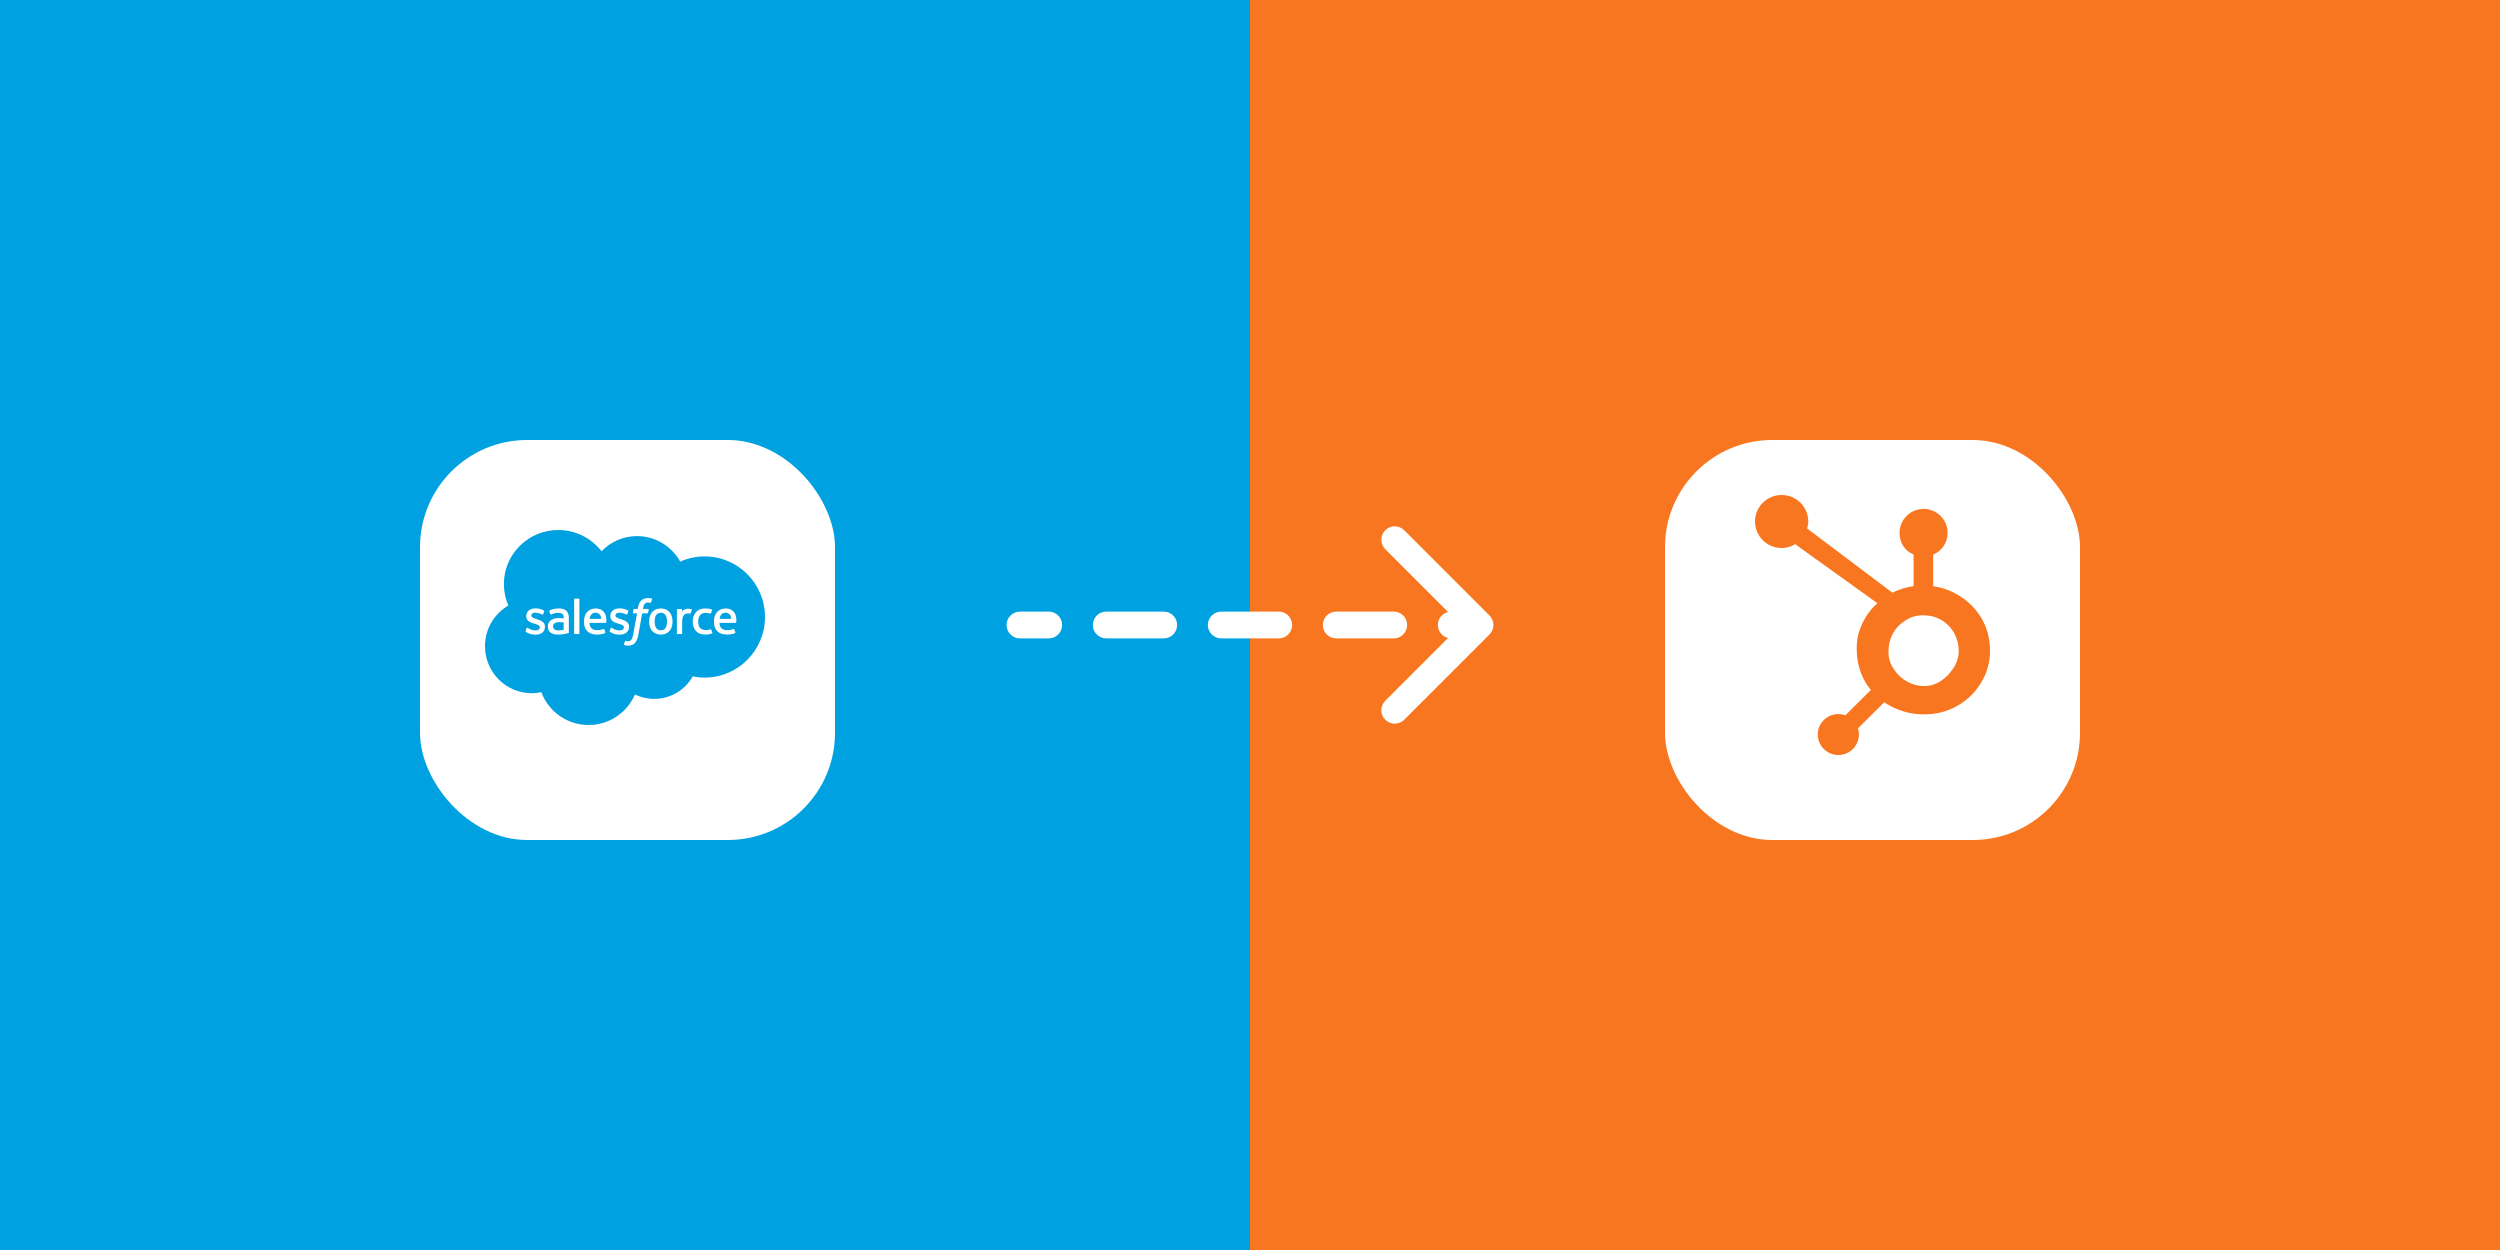
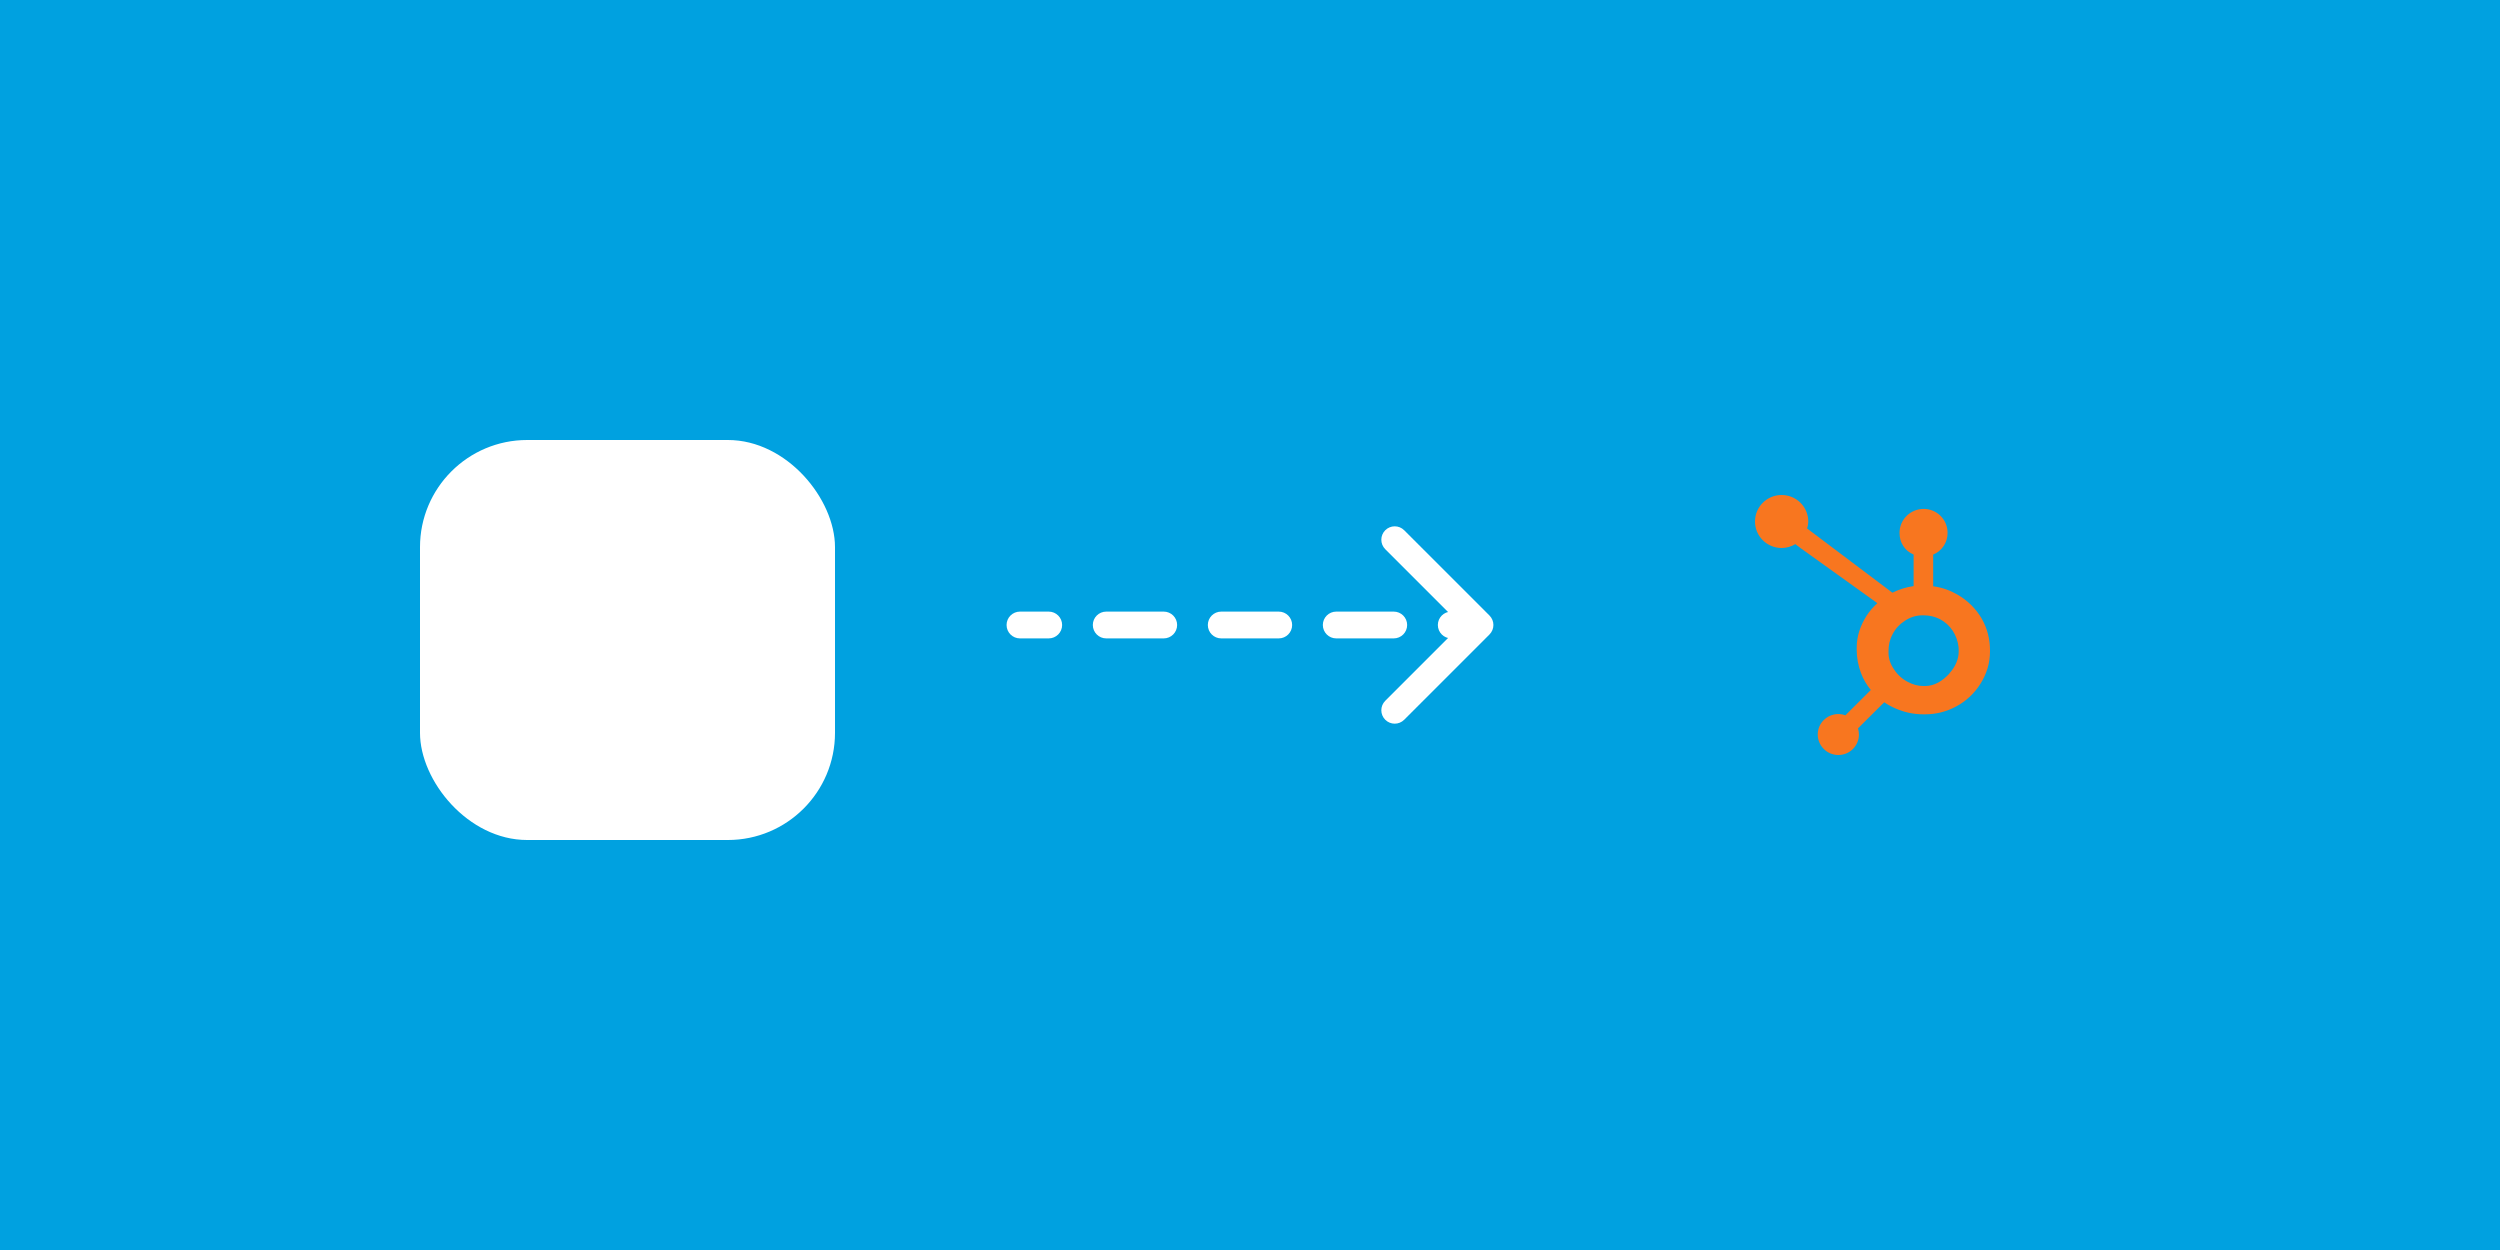
<svg xmlns="http://www.w3.org/2000/svg" width="500" height="250" viewBox="0 0 500 250" fill="none">
  <rect width="500" height="250" fill="#00A1E0" />
-   <rect x="250" width="250" height="250" fill="#F8761F" />
  <g filter="url(#filter0_d_2146_6446)">
-     <rect x="333" y="85" width="83" height="80" rx="21.438" fill="white" />
-   </g>
+     </g>
  <path d="M396.333 123.699C395.168 121.722 393.507 120.08 391.511 118.934C389.988 118.054 388.413 117.494 386.634 117.252V110.917C387.496 110.561 388.232 109.957 388.745 109.181C389.259 108.405 389.526 107.494 389.513 106.565C389.516 105.938 389.395 105.316 389.156 104.736C388.917 104.156 388.565 103.628 388.12 103.184C387.675 102.739 387.147 102.386 386.565 102.146C385.982 101.905 385.358 101.781 384.728 101.781C383.45 101.781 382.225 102.284 381.321 103.181C380.416 104.078 379.906 105.295 379.902 106.565C379.902 108.509 380.939 110.167 382.722 110.917V117.217C381.245 117.429 379.812 117.877 378.478 118.542L361.429 105.7C361.549 105.252 361.652 104.788 361.652 104.3C361.652 101.372 359.267 99 356.324 99C353.381 99 351 101.372 351 104.3C351 107.228 353.385 109.6 356.328 109.6C357.333 109.6 358.262 109.306 359.064 108.826L360.181 109.667L375.475 120.636C374.666 121.374 373.912 122.215 373.31 123.159C372.089 125.083 371.343 127.198 371.343 129.507V129.983C371.349 131.548 371.632 133.101 372.181 134.569C372.644 135.822 373.322 136.965 374.163 137.996L369.082 143.062C367.579 142.507 365.892 142.875 364.755 144.006C363.981 144.772 363.547 145.815 363.551 146.902C363.555 147.989 363.981 149.024 364.759 149.798C365.537 150.572 366.578 151 367.67 151C368.763 151 369.812 150.572 370.582 149.798C371.351 149.024 371.79 147.989 371.786 146.902C371.786 146.485 371.721 146.07 371.595 145.672L376.843 140.452C377.561 140.948 378.339 141.364 379.176 141.721C380.897 142.472 382.756 142.861 384.636 142.864H384.995C387.196 142.864 389.274 142.348 391.224 141.297C393.229 140.227 394.913 138.649 396.106 136.723C397.33 134.779 398 132.625 398 130.256V130.137C398 127.809 397.458 125.662 396.325 123.695L396.333 123.699ZM389.924 134.656C388.5 136.231 386.861 137.203 385.011 137.203H384.66C383.603 137.203 382.566 136.913 381.557 136.381C380.451 135.809 379.513 134.96 378.837 133.918C378.103 132.886 377.704 131.76 377.704 130.566V130.209C377.704 129.034 377.932 127.92 378.502 126.868C379.112 125.678 379.938 124.825 381.035 124.115C382.131 123.405 383.26 123.064 384.544 123.064H384.664C385.82 123.064 386.925 123.29 387.962 123.818C389.012 124.367 389.905 125.174 390.554 126.162C391.197 127.153 391.595 128.282 391.715 129.455L391.743 130.197C391.743 131.811 391.12 133.307 389.88 134.664L389.924 134.656Z" fill="#F8761F" />
  <g filter="url(#filter1_d_2146_6446)">
    <rect x="84" y="85" width="83" height="80" rx="21.438" fill="white" />
  </g>
  <g clip-path="url(#clip0_2146_6446)">
    <path d="M120.304 110.255C122.11 108.383 124.624 107.222 127.405 107.222C131.102 107.222 134.327 109.273 136.045 112.317C137.537 111.654 139.189 111.284 140.927 111.284C147.595 111.284 153 116.709 153 123.4C153 130.092 147.595 135.517 140.927 135.517C140.129 135.517 139.332 135.438 138.549 135.281C137.037 137.965 134.155 139.779 130.847 139.779C129.462 139.779 128.152 139.461 126.986 138.895C125.452 142.483 121.88 144.999 117.717 144.999C113.381 144.999 109.686 142.269 108.268 138.442C107.648 138.572 107.006 138.641 106.347 138.641C101.185 138.641 97 134.434 97 129.245C97 125.767 98.88 122.73 101.674 121.106C101.099 119.789 100.779 118.336 100.779 116.808C100.779 110.84 105.649 106.002 111.656 106.002C115.182 106.002 118.317 107.67 120.304 110.255Z" fill="#00A1E0" />
    <path d="M105.11 126.224C105.075 126.316 105.123 126.335 105.134 126.351C105.24 126.427 105.346 126.482 105.454 126.543C106.025 126.844 106.565 126.932 107.129 126.932C108.277 126.932 108.99 126.324 108.99 125.346V125.327C108.99 124.422 108.186 124.093 107.43 123.856L107.332 123.824C106.762 123.64 106.271 123.482 106.271 123.109V123.089C106.271 122.77 106.558 122.535 107.003 122.535C107.498 122.535 108.085 122.698 108.463 122.906C108.463 122.906 108.574 122.978 108.615 122.87C108.637 122.813 108.829 122.301 108.849 122.245C108.87 122.185 108.832 122.14 108.793 122.116C108.361 121.855 107.764 121.677 107.147 121.677L107.032 121.678C105.981 121.678 105.247 122.309 105.247 123.215V123.234C105.247 124.189 106.057 124.498 106.815 124.714L106.937 124.751C107.49 124.92 107.966 125.066 107.966 125.453V125.472C107.966 125.826 107.657 126.089 107.157 126.089C106.964 126.089 106.345 126.085 105.678 125.666C105.597 125.619 105.55 125.585 105.488 125.547C105.455 125.527 105.373 125.491 105.337 125.599L105.11 126.224V126.224ZM121.927 126.224C121.892 126.316 121.94 126.335 121.951 126.351C122.056 126.427 122.163 126.482 122.271 126.543C122.842 126.844 123.381 126.932 123.945 126.932C125.094 126.932 125.807 126.324 125.807 125.346V125.327C125.807 124.422 125.002 124.093 124.247 123.856L124.149 123.824C123.579 123.64 123.088 123.482 123.088 123.109V123.089C123.088 122.77 123.375 122.535 123.82 122.535C124.315 122.535 124.902 122.698 125.28 122.906C125.28 122.906 125.391 122.978 125.431 122.87C125.454 122.813 125.645 122.301 125.665 122.245C125.687 122.185 125.648 122.14 125.609 122.116C125.178 121.855 124.581 121.677 123.964 121.677L123.849 121.678C122.797 121.678 122.063 122.309 122.063 123.215V123.234C122.063 124.189 122.873 124.498 123.632 124.714L123.754 124.751C124.307 124.92 124.784 125.066 124.784 125.453V125.472C124.784 125.826 124.473 126.089 123.974 126.089C123.78 126.089 123.162 126.085 122.494 125.666C122.414 125.619 122.366 125.586 122.305 125.547C122.284 125.534 122.187 125.497 122.154 125.599L121.927 126.224V126.224ZM133.407 124.308C133.407 124.861 133.304 125.296 133.099 125.604C132.898 125.909 132.592 126.058 132.166 126.058C131.739 126.058 131.435 125.91 131.237 125.604C131.036 125.297 130.934 124.861 130.934 124.308C130.934 123.755 131.036 123.32 131.237 123.016C131.435 122.714 131.739 122.567 132.166 122.567C132.592 122.567 132.898 122.714 133.1 123.016C133.304 123.32 133.407 123.755 133.407 124.308V124.308ZM134.366 123.282C134.272 122.965 134.125 122.686 133.93 122.454C133.734 122.22 133.487 122.033 133.194 121.896C132.901 121.761 132.555 121.692 132.166 121.692C131.777 121.692 131.431 121.761 131.138 121.896C130.844 122.033 130.597 122.22 130.401 122.454C130.206 122.687 130.059 122.966 129.964 123.282C129.871 123.597 129.824 123.942 129.824 124.308C129.824 124.674 129.871 125.019 129.964 125.333C130.059 125.649 130.205 125.928 130.402 126.162C130.597 126.395 130.845 126.581 131.138 126.714C131.431 126.846 131.777 126.914 132.166 126.914C132.555 126.914 132.9 126.846 133.194 126.714C133.486 126.581 133.734 126.395 133.93 126.162C134.125 125.929 134.272 125.65 134.366 125.333C134.46 125.018 134.507 124.673 134.507 124.308C134.507 123.943 134.46 123.597 134.366 123.282V123.282ZM142.24 125.91C142.208 125.817 142.118 125.852 142.118 125.852C141.979 125.905 141.83 125.954 141.672 125.979C141.512 126.003 141.336 126.016 141.147 126.016C140.682 126.016 140.314 125.879 140.05 125.607C139.785 125.336 139.637 124.897 139.638 124.304C139.64 123.763 139.77 123.357 140.006 123.047C140.24 122.739 140.595 122.581 141.07 122.581C141.466 122.581 141.767 122.627 142.083 122.726C142.083 122.726 142.159 122.758 142.195 122.66C142.278 122.428 142.341 122.262 142.43 122.007C142.456 121.935 142.393 121.904 142.371 121.896C142.247 121.847 141.953 121.769 141.731 121.735C141.524 121.704 141.281 121.687 141.012 121.687C140.609 121.687 140.25 121.755 139.943 121.892C139.636 122.027 139.376 122.215 139.171 122.448C138.965 122.681 138.808 122.961 138.704 123.277C138.6 123.592 138.548 123.938 138.548 124.304C138.548 125.095 138.762 125.734 139.186 126.203C139.61 126.673 140.248 126.911 141.079 126.911C141.57 126.911 142.074 126.812 142.437 126.67C142.437 126.67 142.506 126.637 142.476 126.557L142.24 125.91V125.91ZM143.918 123.778C143.963 123.471 144.049 123.215 144.18 123.016C144.379 122.713 144.682 122.548 145.108 122.548C145.534 122.548 145.816 122.714 146.018 123.016C146.152 123.215 146.21 123.482 146.233 123.778H143.918ZM147.146 123.102C147.065 122.797 146.863 122.488 146.731 122.347C146.522 122.123 146.318 121.967 146.115 121.879C145.85 121.766 145.533 121.692 145.185 121.692C144.78 121.692 144.412 121.759 144.113 121.899C143.814 122.039 143.563 122.229 143.366 122.467C143.169 122.703 143.021 122.985 142.926 123.305C142.831 123.623 142.784 123.97 142.784 124.336C142.784 124.708 142.833 125.055 142.931 125.367C143.03 125.681 143.188 125.958 143.402 126.187C143.615 126.418 143.889 126.599 144.218 126.725C144.544 126.851 144.941 126.916 145.396 126.915C146.334 126.912 146.827 126.704 147.031 126.592C147.067 126.572 147.101 126.537 147.058 126.437L146.846 125.846C146.814 125.758 146.724 125.79 146.724 125.79C146.491 125.876 146.161 126.03 145.391 126.028C144.888 126.028 144.515 125.88 144.281 125.649C144.041 125.413 143.924 125.065 143.903 124.574L147.149 124.578C147.149 124.578 147.234 124.576 147.243 124.493C147.246 124.459 147.355 123.83 147.146 123.102V123.102ZM117.923 123.778C117.969 123.471 118.054 123.215 118.185 123.016C118.384 122.713 118.687 122.548 119.113 122.548C119.539 122.548 119.821 122.714 120.023 123.016C120.156 123.215 120.215 123.482 120.238 123.778H117.923V123.778ZM121.15 123.102C121.069 122.797 120.868 122.488 120.736 122.347C120.527 122.123 120.322 121.967 120.12 121.879C119.855 121.766 119.537 121.692 119.19 121.692C118.785 121.692 118.417 121.759 118.118 121.899C117.819 122.039 117.568 122.229 117.371 122.467C117.174 122.703 117.025 122.985 116.931 123.305C116.837 123.623 116.789 123.97 116.789 124.336C116.789 124.708 116.838 125.055 116.936 125.367C117.035 125.681 117.193 125.958 117.407 126.187C117.62 126.418 117.894 126.599 118.223 126.725C118.549 126.851 118.946 126.916 119.401 126.915C120.338 126.912 120.832 126.704 121.036 126.592C121.072 126.572 121.106 126.537 121.063 126.437L120.851 125.846C120.819 125.758 120.729 125.79 120.729 125.79C120.496 125.876 120.167 126.03 119.396 126.028C118.893 126.028 118.52 125.88 118.286 125.649C118.046 125.413 117.929 125.065 117.908 124.574L121.154 124.578C121.154 124.578 121.239 124.576 121.248 124.493C121.251 124.459 121.359 123.83 121.15 123.102V123.102ZM110.907 125.892C110.78 125.791 110.762 125.766 110.719 125.701C110.655 125.602 110.623 125.46 110.623 125.281C110.623 124.997 110.717 124.793 110.912 124.656C110.91 124.656 111.192 124.414 111.854 124.422C112.319 124.429 112.734 124.497 112.734 124.497V125.965H112.735C112.735 125.965 112.323 126.053 111.858 126.081C111.198 126.121 110.904 125.891 110.907 125.892V125.892ZM112.198 123.623C112.067 123.614 111.896 123.608 111.692 123.608C111.413 123.608 111.144 123.643 110.892 123.71C110.639 123.778 110.411 123.883 110.214 124.023C110.018 124.162 109.857 124.344 109.744 124.556C109.629 124.768 109.571 125.019 109.571 125.3C109.571 125.586 109.62 125.834 109.719 126.037C109.818 126.241 109.961 126.411 110.143 126.542C110.323 126.673 110.545 126.769 110.804 126.827C111.058 126.885 111.347 126.914 111.663 126.914C111.996 126.914 112.327 126.887 112.649 126.833C112.967 126.779 113.358 126.7 113.467 126.675C113.543 126.657 113.618 126.638 113.694 126.618C113.775 126.598 113.768 126.512 113.768 126.512L113.767 123.559C113.767 122.911 113.593 122.431 113.25 122.133C112.91 121.837 112.408 121.687 111.76 121.687C111.516 121.687 111.125 121.72 110.89 121.767C110.89 121.767 110.181 121.903 109.889 122.13C109.889 122.13 109.825 122.17 109.86 122.259L110.09 122.873C110.119 122.952 110.196 122.926 110.196 122.926C110.196 122.926 110.221 122.916 110.249 122.899C110.874 122.561 111.664 122.572 111.664 122.572C112.015 122.572 112.284 122.641 112.466 122.78C112.643 122.915 112.734 123.119 112.734 123.549V123.686C112.454 123.646 112.198 123.623 112.198 123.623V123.623ZM138.378 121.959C138.403 121.886 138.351 121.851 138.329 121.843C138.274 121.822 137.998 121.764 137.785 121.75C137.378 121.726 137.151 121.794 136.949 121.885C136.747 121.975 136.524 122.121 136.4 122.287V121.894C136.4 121.839 136.361 121.796 136.306 121.796H135.474C135.42 121.796 135.381 121.839 135.381 121.894V126.711C135.381 126.765 135.426 126.809 135.48 126.809H136.333C136.359 126.809 136.384 126.799 136.402 126.78C136.421 126.762 136.431 126.737 136.431 126.711V124.304C136.431 123.981 136.467 123.659 136.539 123.457C136.609 123.257 136.704 123.096 136.823 122.981C136.941 122.867 137.076 122.787 137.224 122.742C137.374 122.696 137.541 122.681 137.659 122.681C137.829 122.681 138.016 122.724 138.016 122.724C138.078 122.731 138.113 122.693 138.134 122.637C138.19 122.489 138.348 122.047 138.378 121.959" fill="white" />
    <path d="M130.375 119.727C130.272 119.695 130.178 119.674 130.055 119.651C129.93 119.628 129.782 119.617 129.614 119.617C129.026 119.617 128.564 119.782 128.239 120.108C127.916 120.431 127.697 120.924 127.586 121.573L127.547 121.791H126.809C126.809 121.791 126.72 121.788 126.701 121.885L126.581 122.557C126.572 122.62 126.6 122.661 126.686 122.661H127.403L126.675 126.702C126.619 127.028 126.553 127.295 126.481 127.498C126.41 127.698 126.34 127.848 126.254 127.958C126.171 128.062 126.093 128.14 125.957 128.185C125.846 128.223 125.717 128.24 125.575 128.24C125.497 128.24 125.393 128.227 125.315 128.212C125.239 128.196 125.198 128.18 125.14 128.155C125.14 128.155 125.056 128.124 125.023 128.207C124.996 128.276 124.805 128.799 124.782 128.863C124.759 128.927 124.791 128.977 124.832 128.993C124.928 129.026 124.999 129.048 125.129 129.079C125.309 129.121 125.461 129.123 125.604 129.123C125.902 129.123 126.175 129.081 126.401 129C126.628 128.919 126.825 128.777 127.001 128.585C127.19 128.377 127.309 128.159 127.422 127.862C127.535 127.568 127.631 127.203 127.708 126.778L128.439 122.661H129.508C129.508 122.661 129.598 122.664 129.617 122.566L129.738 121.895C129.746 121.831 129.719 121.791 129.632 121.791H128.594C128.599 121.768 128.647 121.405 128.765 121.063C128.816 120.917 128.912 120.799 128.993 120.718C129.073 120.639 129.164 120.582 129.265 120.55C129.368 120.516 129.485 120.501 129.613 120.501C129.711 120.501 129.807 120.512 129.88 120.527C129.98 120.548 130.019 120.559 130.046 120.567C130.152 120.599 130.166 120.568 130.187 120.517L130.435 119.84C130.461 119.766 130.398 119.735 130.375 119.727V119.727ZM115.875 126.711C115.875 126.765 115.836 126.809 115.781 126.809H114.921C114.866 126.809 114.828 126.765 114.828 126.711V119.819C114.828 119.765 114.866 119.721 114.921 119.721H115.781C115.836 119.721 115.875 119.765 115.875 119.819V126.711Z" fill="white" />
  </g>
  <g filter="url(#filter2_d_2146_6446)">
    <path d="M297.895 122.895C298.942 121.848 298.942 120.152 297.895 119.105L280.84 102.05C279.793 101.003 278.096 101.003 277.05 102.05C276.003 103.096 276.003 104.793 277.05 105.84L292.21 121L277.05 136.16C276.003 137.207 276.003 138.904 277.05 139.95C278.096 140.997 279.793 140.997 280.84 139.95L297.895 122.895ZM203.995 118.32C202.514 118.32 201.315 119.52 201.315 121C201.315 122.48 202.514 123.68 203.995 123.68V118.32ZM290.25 118.32C288.77 118.32 287.57 119.52 287.57 121C287.57 122.48 288.77 123.68 290.25 123.68V118.32ZM278.749 123.68C280.229 123.68 281.429 122.48 281.429 121C281.429 119.52 280.229 118.32 278.749 118.32V123.68ZM267.248 118.32C265.768 118.32 264.568 119.52 264.568 121C264.568 122.48 265.768 123.68 267.248 123.68V118.32ZM255.748 123.68C257.228 123.68 258.428 122.48 258.428 121C258.428 119.52 257.228 118.32 255.748 118.32V123.68ZM244.247 118.32C242.767 118.32 241.567 119.52 241.567 121C241.567 122.48 242.767 123.68 244.247 123.68V118.32ZM232.746 123.68C234.226 123.68 235.426 122.48 235.426 121C235.426 119.52 234.226 118.32 232.746 118.32V123.68ZM221.246 118.32C219.765 118.32 218.566 119.52 218.566 121C218.566 122.48 219.765 123.68 221.246 123.68V118.32ZM209.745 123.68C211.225 123.68 212.425 122.48 212.425 121C212.425 119.52 211.225 118.32 209.745 118.32V123.68ZM296 118.32H290.25V123.68H296V118.32ZM278.749 118.32H267.248V123.68H278.749V118.32ZM255.748 118.32H244.247V123.68H255.748V118.32ZM232.746 118.32H221.246V123.68H232.746V118.32ZM209.745 118.32H203.995V123.68H209.745V118.32Z" fill="white" />
  </g>
  <defs>
    <filter id="filter0_d_2146_6446" x="323" y="78" width="103" height="100" filterUnits="userSpaceOnUse" color-interpolation-filters="sRGB">
      <feFlood flood-opacity="0" result="BackgroundImageFix" />
      <feColorMatrix in="SourceAlpha" type="matrix" values="0 0 0 0 0 0 0 0 0 0 0 0 0 0 0 0 0 0 127 0" result="hardAlpha" />
      <feOffset dy="3" />
      <feGaussianBlur stdDeviation="5" />
      <feColorMatrix type="matrix" values="0 0 0 0 0.122 0 0 0 0 0.145 0 0 0 0 0.349 0 0 0 0.04 0" />
      <feBlend mode="normal" in2="BackgroundImageFix" result="effect1_dropShadow_2146_6446" />
      <feBlend mode="normal" in="SourceGraphic" in2="effect1_dropShadow_2146_6446" result="shape" />
    </filter>
    <filter id="filter1_d_2146_6446" x="74" y="78" width="103" height="100" filterUnits="userSpaceOnUse" color-interpolation-filters="sRGB">
      <feFlood flood-opacity="0" result="BackgroundImageFix" />
      <feColorMatrix in="SourceAlpha" type="matrix" values="0 0 0 0 0 0 0 0 0 0 0 0 0 0 0 0 0 0 127 0" result="hardAlpha" />
      <feOffset dy="3" />
      <feGaussianBlur stdDeviation="5" />
      <feColorMatrix type="matrix" values="0 0 0 0 0.122 0 0 0 0 0.145 0 0 0 0 0.349 0 0 0 0.04 0" />
      <feBlend mode="normal" in2="BackgroundImageFix" result="effect1_dropShadow_2146_6446" />
      <feBlend mode="normal" in="SourceGraphic" in2="effect1_dropShadow_2146_6446" result="shape" />
    </filter>
    <filter id="filter2_d_2146_6446" x="197.314" y="101.265" width="105.365" height="47.471" filterUnits="userSpaceOnUse" color-interpolation-filters="sRGB">
      <feFlood flood-opacity="0" result="BackgroundImageFix" />
      <feColorMatrix in="SourceAlpha" type="matrix" values="0 0 0 0 0 0 0 0 0 0 0 0 0 0 0 0 0 0 127 0" result="hardAlpha" />
      <feOffset dy="4" />
      <feGaussianBlur stdDeviation="2" />
      <feComposite in2="hardAlpha" operator="out" />
      <feColorMatrix type="matrix" values="0 0 0 0 0 0 0 0 0 0 0 0 0 0 0 0 0 0 0.25 0" />
      <feBlend mode="normal" in2="BackgroundImageFix" result="effect1_dropShadow_2146_6446" />
      <feBlend mode="normal" in="SourceGraphic" in2="effect1_dropShadow_2146_6446" result="shape" />
    </filter>
    <clipPath id="clip0_2146_6446">
-       <rect width="56" height="39" fill="white" transform="translate(97 106)" />
-     </clipPath>
+       </clipPath>
  </defs>
</svg>